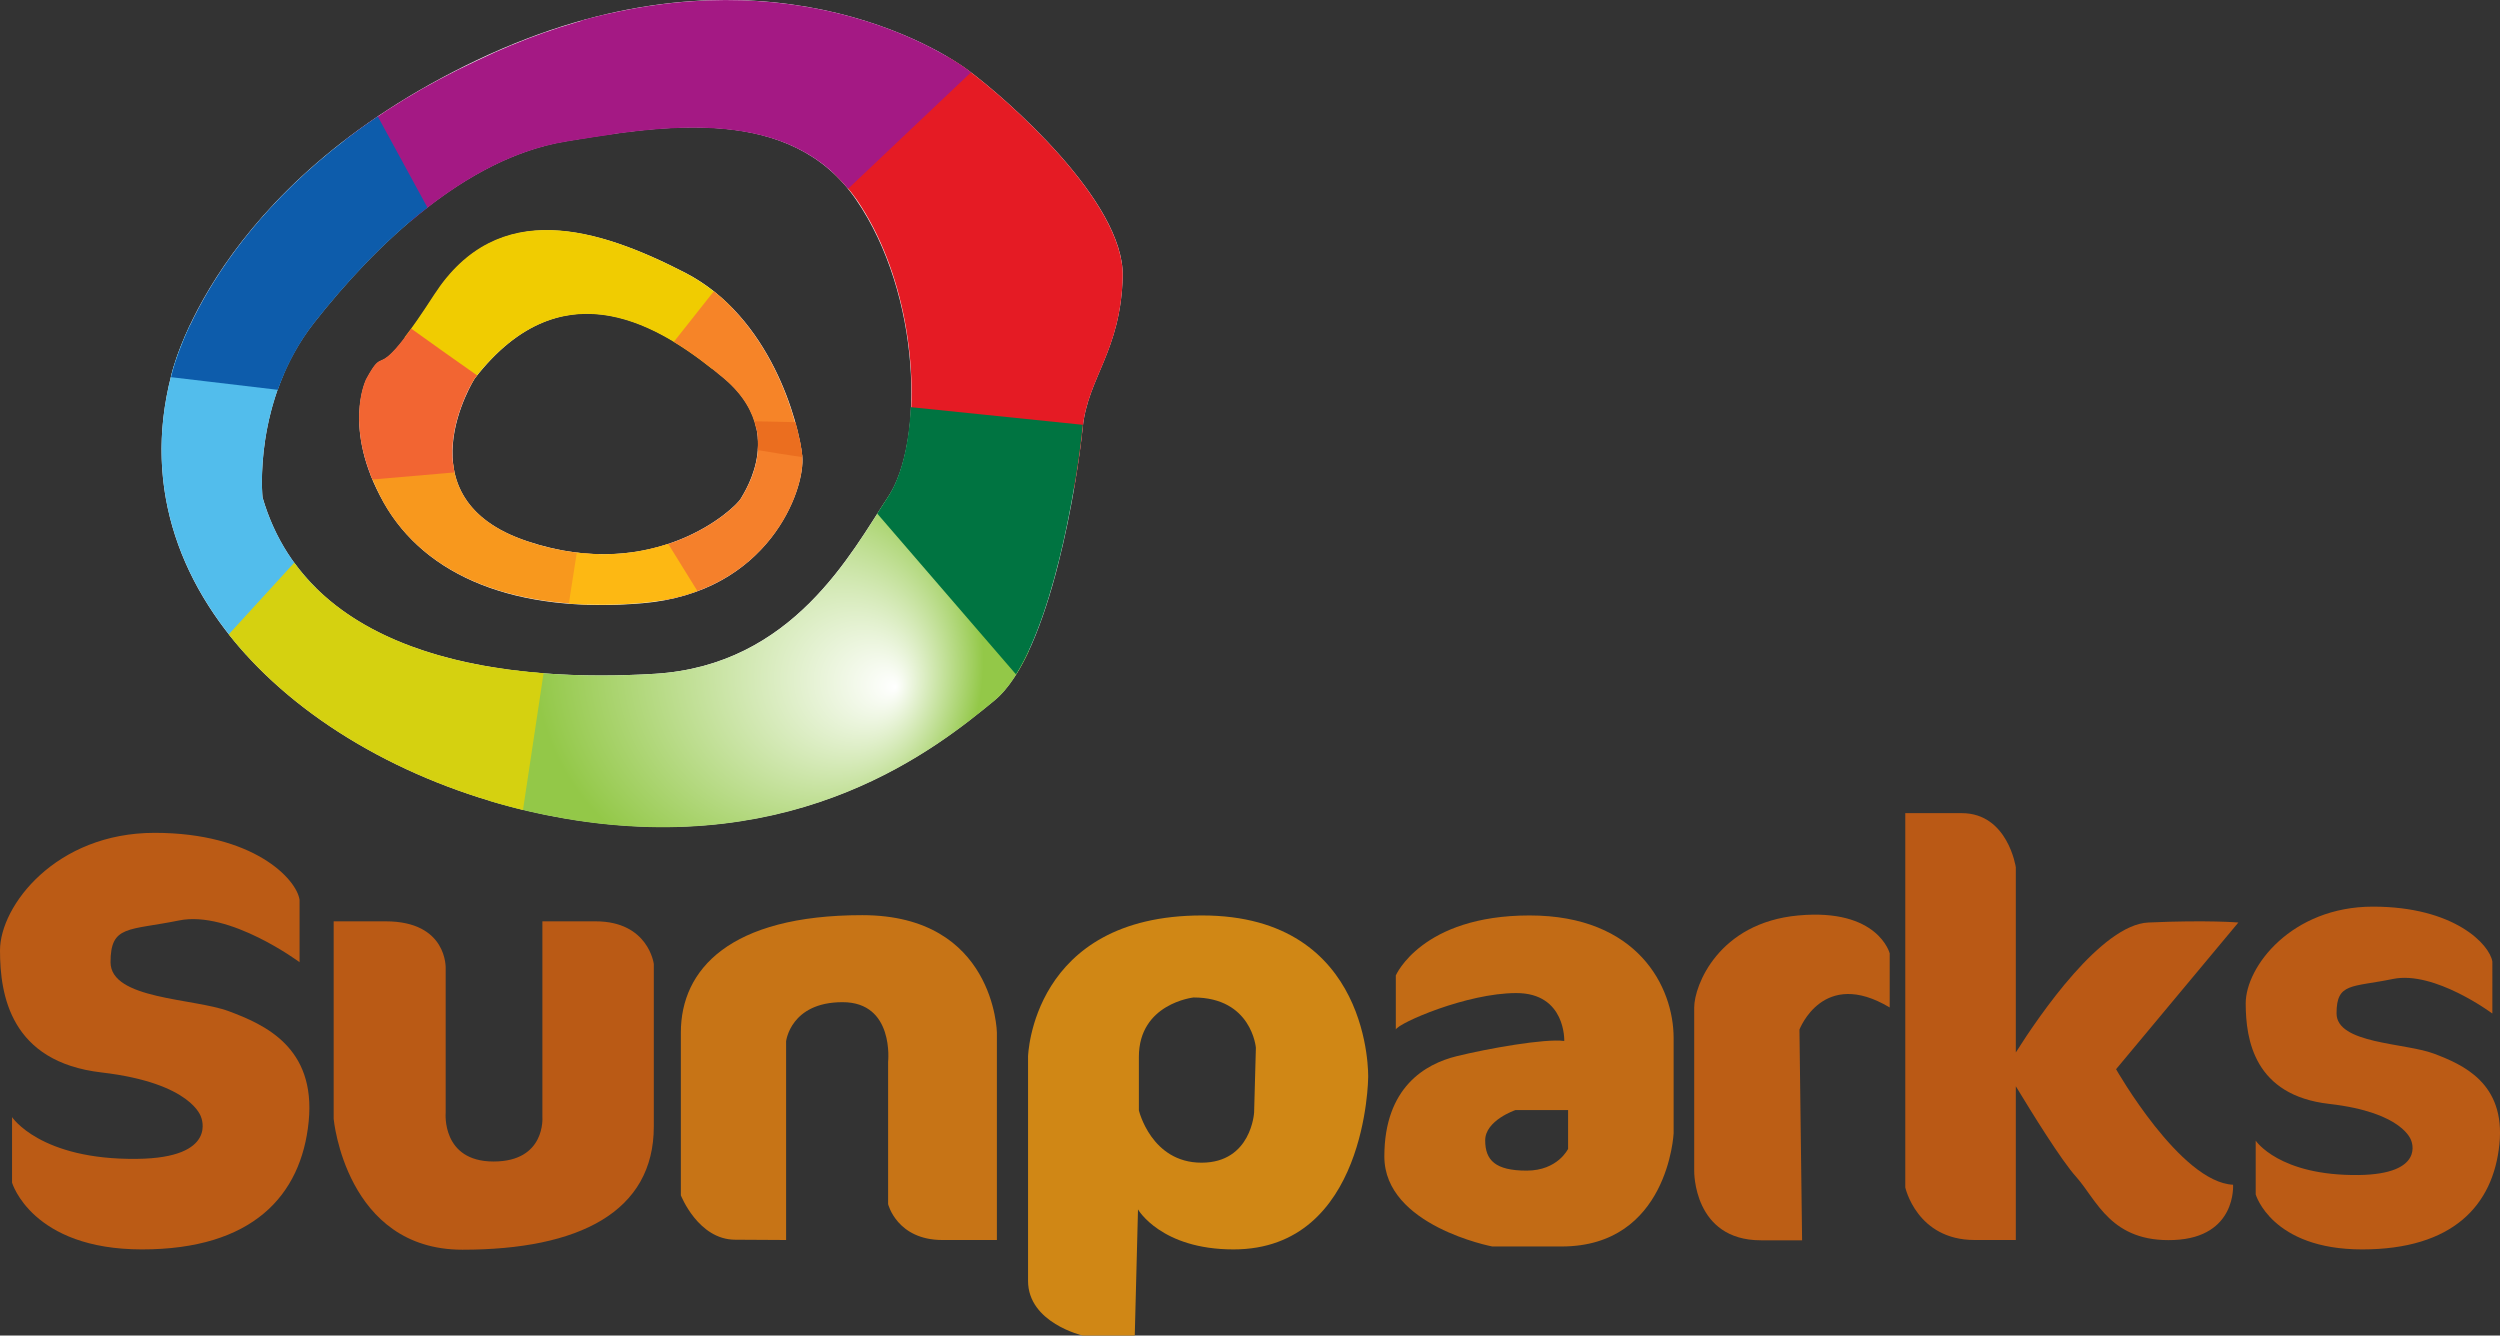
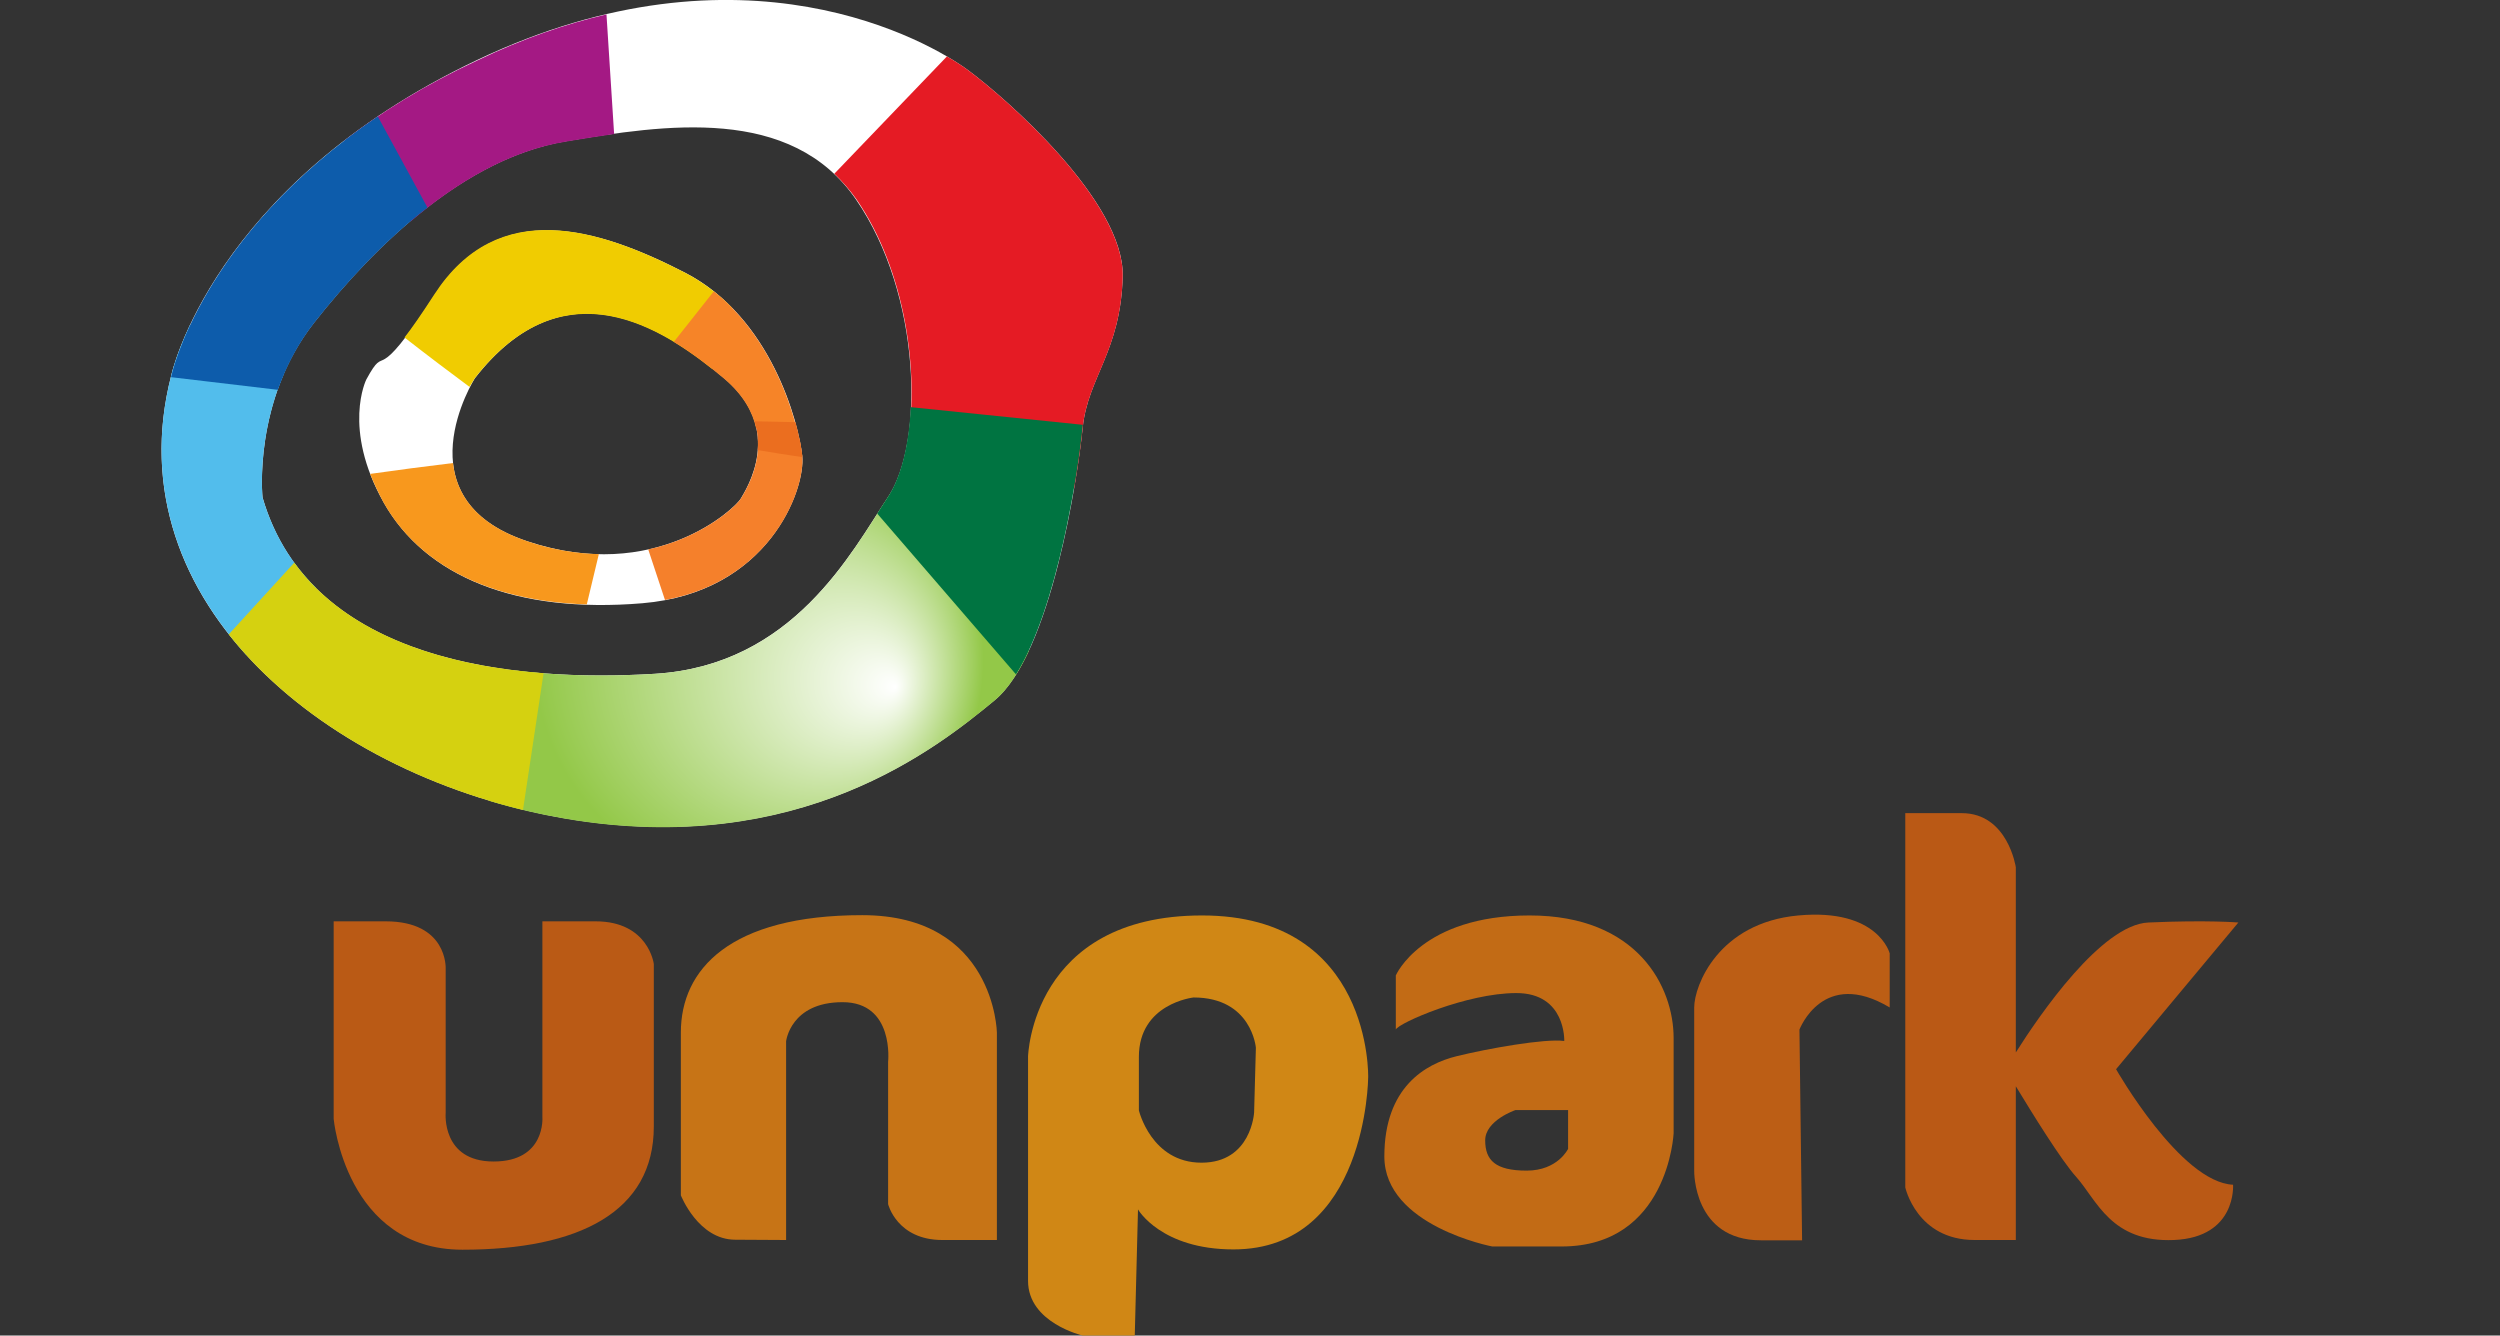
<svg xmlns="http://www.w3.org/2000/svg" version="1.1" id="Calque_1" x="0px" y="0px" viewBox="0 0 850.4 454.3" style="enable-background:new 0 0 850.4 454.3;" xml:space="preserve">
  <rect x="0" y="0" width="850.4" height="454.3" fill="#333333" stroke="none" />
  <style type="text/css">
	.st0{fill:#FFFFFF;}
	.st1{fill:#F0CC01;}
	.st2{fill:#F68428;}
	.st3{fill:#F5802B;}
	.st4{fill:#EB6E1F;}
	.st5{fill:#F8981D;}
	.st6{fill:#F26532;}
	.st7{fill:#FDB813;}
	.st8{fill:url(#SVGID_1_);}
	.st9{fill:#E51B24;}
	.st10{fill:#007441;}
	.st11{fill:#52BDEC;}
	.st12{fill:#D5D110;}
	.st13{fill:#A41984;}
	.st14{fill:#0D5CAB;}
	.st15{fill:#BB5B15;}
	.st16{fill:#BA5A15;}
	.st17{fill:#C77416;}
	.st18{fill:#D08715;}
	.st19{fill:#C26B15;}
	.st20{fill:#BC5E15;}
	.st21{fill:#BA5915;}
</style>
  <g>
    <g>
      <path class="st0" d="M272.9,155.1c-1.2-11.4-10.7-47.3-39.8-62.3c-29.2-15-63.5-26-85.2,7.5c-21.7,33.5-15.8,15-23.3,28.8    c0,0-8.3,16.6,5.9,41.8s45,37.9,88,34.3C261.4,201.6,274,166.5,272.9,155.1z M252,169.6c-1.9,3.3-29.1,29.1-72.7,14.5    c-43.6-14.5-17.8-55.4-17.8-55.4c30.5-39.4,64.3-17.4,84.9,0C267,146.1,253.9,166.3,252,169.6z" />
      <path class="st1" d="M161.4,128.8c28.7-37,60.2-19.8,81-3.2l6.6-20.9c-4.5-4.6-9.9-8.8-16.1-12c-29.2-15-63.5-26-85.2,7.5    c-4.4,6.8-7.6,11.4-10.1,14.6c6.9,5.4,16,12.3,22.1,16.8C160.8,129.8,161.4,128.8,161.4,128.8z" />
      <path class="st2" d="M242.8,99.1l-13.6,17.2c6.3,3.8,12.1,8.3,17.1,12.5c6.6,5.6,9.7,11.4,10.9,16.9l14.1,1.3    C268.2,133.9,260,112.7,242.8,99.1z" />
      <path class="st3" d="M272.9,155.1c-0.2-1.5-0.5-3.5-0.9-5.8c-4.3-0.1-9.2-0.2-14.2-0.3c0.8,10.2-4.6,18.6-5.8,20.6    c-1.2,2.1-12.4,13.1-31.5,17.3l5.7,17.2C263,197.3,274,165.8,272.9,155.1z" />
      <path class="st4" d="M272.9,155.5c0-0.2,0-0.3,0-0.5c-0.3-2.7-1-6.6-2.3-11.4l-13.9-0.3c1,3.4,1.3,6.7,1,9.8    C262.2,153.9,267.8,154.7,272.9,155.5z" />
      <path class="st5" d="M203.7,188.5c-7.4-0.2-15.6-1.4-24.4-4.4c-17.9-6-24.1-16.4-25.2-26.6c-9.1,1.1-19.8,2.5-28.2,3.7    c1.2,3,2.7,6.2,4.5,9.6c12,21.4,36,33.7,69.2,34.8L203.7,188.5z" />
-       <path class="st6" d="M161.4,128.8c0.3-0.4,0.6-0.7,0.9-1.1c-5.6-3.9-15.6-11-22.4-15.9c-12.4,17.2-9,5.4-15.4,17.2    c0,0-6.6,13.3,2.2,34.1l27.9-2.4C151.1,145.1,161.4,128.8,161.4,128.8z" />
-       <path class="st7" d="M227.3,185c-8.5,2.8-18.9,4.4-31.1,3l-2.7,17.3c7.8,0.6,16.1,0.6,24.9-0.2c7-0.6,13.3-2,18.8-4.1L227.3,185z" />
    </g>
    <g>
      <path class="st0" d="M329.2,23.8c-13-9.6-76.4-46.4-166.9-3.4C71.8,63.4,58.2,127.9,58.2,127.9c-19.8,77.5,54.3,136.9,134.1,150.5    c79.8,13.6,126.7-24.3,146-40.2c19.2-15.8,28.3-75.8,30-92.8c1.7-17,13-26,13.6-51.5C382.4,68.5,342.2,33.4,329.2,23.8z     M302,169.2c-12.4,18.7-32.2,57.1-79.2,60s-117.1-3.4-133.5-60c0,0-3.4-32.8,17.5-59.4s51.5-56,85.4-61.7s76.9-12.4,99,19.8    C313.4,100.2,314.5,150.5,302,169.2z" />
      <radialGradient id="SVGID_1_" cx="258.156" cy="224.294" r="76.4" fx="304.693" fy="233.736" gradientUnits="userSpaceOnUse">
        <stop offset="0" style="stop-color:#FFFFFF" />
        <stop offset="1" style="stop-color:#93C848" />
      </radialGradient>
      <path class="st8" d="M303.2,167.3c-0.4,0.7-0.8,1.3-1.2,1.9c-12.4,18.7-32.2,57.1-79.2,60c-14.4,0.9-30.9,0.9-47.4-1.1l-9,44.3    c8.5,2.6,17.2,4.6,25.9,6.1c79.8,13.6,126.7-24.3,146-40.2c4.4-3.6,8.3-9.6,11.7-16.9L303.2,167.3z" />
      <path class="st9" d="M329.2,23.8c-1.6-1.2-4-2.8-7.1-4.6l-38.3,39.9c2.7,2.6,5.3,5.5,7.6,8.8c16.6,24.2,21.3,58.7,17.4,82.3    c14.1,4.4,39.7,12.2,56.6,15.9c1.5-8.8,2.5-16.2,2.9-20.6c1.7-17,13-26,13.6-51.5C382.4,68.5,342.2,33.4,329.2,23.8z" />
      <path class="st10" d="M368.2,145.4c0-0.3,0.1-0.6,0.1-0.9l-58.5-6c-0.6,12.8-3.3,23.8-7.8,30.6c-1.1,1.7-2.3,3.6-3.6,5.6    l47.2,54.7C359.8,206.7,366.8,160.1,368.2,145.4z" />
      <path class="st11" d="M107.5,200c-8.2-8.1-14.5-18.2-18.2-30.8c0,0-2.1-20.4,7.3-42.1c-8.4-4.5-20.7-10.9-32-16.5    c-5,10.6-6.4,17.3-6.4,17.3c-9.4,36.6,2.3,69.2,25.6,94.9L107.5,200z" />
      <path class="st12" d="M100.1,191.4l-22.3,24.4c22.8,28.9,60,50,100.1,59.7l7-46.5C152.5,226.5,118.6,216.9,100.1,191.4z" />
      <path class="st13" d="M117.1,47.9l22.6,27.4c15.8-13.4,33.7-24,52.7-27.1c5.3-0.9,10.9-1.8,16.5-2.6l-2.6-40.7    c-13.7,3.2-28.4,8.2-43.8,15.6C144.4,28.9,129.4,38.3,117.1,47.9z" />
-       <path class="st13" d="M329.2,23.8C318,15.5,269.1-13.1,197.5,7.1v40.2c31.6-5.1,69.4-9.5,91,16.9l41.8-39.6    C329.9,24.3,329.5,24.1,329.2,23.8z" />
      <path class="st14" d="M94.5,132.6c2.7-7.5,6.6-15.4,12.4-22.8c10.6-13.5,23.7-27.7,38.5-39.2l-16.9-31    c-60.2,40.7-70.2,88.3-70.2,88.3c0,0.1-0.1,0.3-0.1,0.4L94.5,132.6z" />
    </g>
-     <path class="st15" d="M101.9,327.3c0,0-23.8-17.7-41-14.2s-23.3,1.5-23.3,14.2c0,12.7,28.3,12.2,40.3,16.7s29.6,12.2,27.1,37.5   c-2.5,25.3-19.2,43.5-56.7,43.5S4.1,402.3,4.1,402.3V380c0,0,9.6,14.6,42.5,14.2c27.8-0.3,21.8-14.2,21.8-14.2s-3-11.6-33.9-15.2   S0,338.5,0,323.3s19-40,52.6-40s48.3,15.7,49.3,22.8V327.3z" />
-     <path class="st15" d="M847.7,344.7c0,0-19.6-14.6-33.7-11.7s-19.2,1.2-19.2,11.7c0,10.4,23.3,10,33.1,13.7s24.4,10,22.3,30.8   c-2.1,20.8-15.8,35.8-46.7,35.8c-30.8,0-36.2-18.7-36.2-18.7V388c0,0,7.9,12,35,11.7c22.9-0.3,17.9-11.7,17.9-11.7   s-2.5-9.6-27.9-12.5c-25.4-2.9-28.4-21.7-28.4-34.2c0-12.5,15.6-32.9,43.3-32.9s39.7,12.9,40.6,18.7V344.7z" />
-     <path class="st16" d="M113.5,313.4v67.2c0,0,4.1,44.5,43.8,44.5s65.1-12.9,65.1-41.9c0-29,0-55.3,0-55.3s-1.8-14.5-19.8-14.5   s-18.1,0-18.1,0v66.6c0,0,1.2,15.1-16.6,15.1s-16.3-16.6-16.3-16.6v-49.1c0,0,0.7-16-20.4-16S113.5,313.4,113.5,313.4z" />
+     <path class="st16" d="M113.5,313.4v67.2c0,0,4.1,44.5,43.8,44.5s65.1-12.9,65.1-41.9c0-29,0-55.3,0-55.3s-1.8-14.5-19.8-14.5   s-18.1,0-18.1,0v66.6c0,0,1.2,15.1-16.6,15.1s-16.3-16.6-16.3-16.6v-49.1c0,0,0.7-16-20.4-16z" />
    <path class="st17" d="M267.4,421.8v-67.6c0,0,1.5-13.3,19.2-13.3s15.5,20.3,15.5,20.3v48.4c0,0,3,12.2,18.5,12.2   c15.5,0,18.5,0,18.5,0v-70.6c0,0-0.7-39.9-45.8-39.9s-61.7,18.5-61.7,39.9s0,55.4,0,55.4s5.9,15.1,18.5,15.1   C262.6,421.8,267.4,421.8,267.4,421.8z" />
    <path class="st18" d="M408.9,311.4c-58,0-59.2,48-59.2,48s0,62.1,0,76.3c0,14.3,18.6,18.6,18.6,18.6H386l1.1-42.9   c0,0,7.8,13.6,32.5,13.6c45.4,0,45.8-58.5,45.8-58.5S466.9,311.4,408.9,311.4z M426.6,378.4c0,0-0.9,17.1-17.9,17.1   c-17.1,0-21.3-17.8-21.3-17.8s0,0,0-18.2c0-18.2,18.6-20.2,18.6-20.2c19.8,0,21.2,17.1,21.2,17.1L426.6,378.4z" />
    <path class="st19" d="M520.3,311.4c-36.7,0-45.5,20.4-45.5,20.4v18.4c0.9-2.2,24.1-12.4,41-12.4c16.9,0,16.3,16.3,16.3,16.3   c-6.6-0.9-26.2,2.6-36.7,5.2c-10.5,2.6-24.5,10.5-24.5,34.1c0,23.6,36.7,30.6,36.7,30.6c3,0,9.7,0,23.6,0   c36.3,0,38.1-38.5,38.1-38.5s0-14.9,0-32.4C569.3,335.7,557.1,311.4,520.3,311.4z M533.4,390.8c0,0-3.5,7.4-14.1,7.4   c-10.6,0-14.1-3.5-14.1-10.3c0-6.8,10.3-10.3,10.3-10.3h17.9V390.8z" />
    <path class="st20" d="M642.8,342.7v-18.4c0,0-3.9-15.4-31.1-12.9s-35.4,23.9-35.4,31.3s0,55.6,0,55.6s-0.4,23.6,22.7,23.6   c23.2,0,14,0,14,0l-0.9-71.7C612.2,350.1,620.1,329.1,642.8,342.7z" />
    <path class="st21" d="M719.8,363.7l41.6-49.9c0,0-10.5-0.9-30.6,0c-15.9,0.7-36.9,31.2-45.1,44.2v-63c0,0-2.7-18.4-18.4-18.4   s-19.2,0-19.2,0v127.3c0,0,3.9,17.9,23.6,17.9c8.9,0,12.6,0,14,0v-52.3c5.4,8.9,15.5,25.3,20.6,30.9c7,7.9,11.8,22.3,33.2,21.4   c21.4-0.9,20.1-18.8,20.1-18.8C741.7,402.2,719.8,363.7,719.8,363.7z" />
  </g>
</svg>